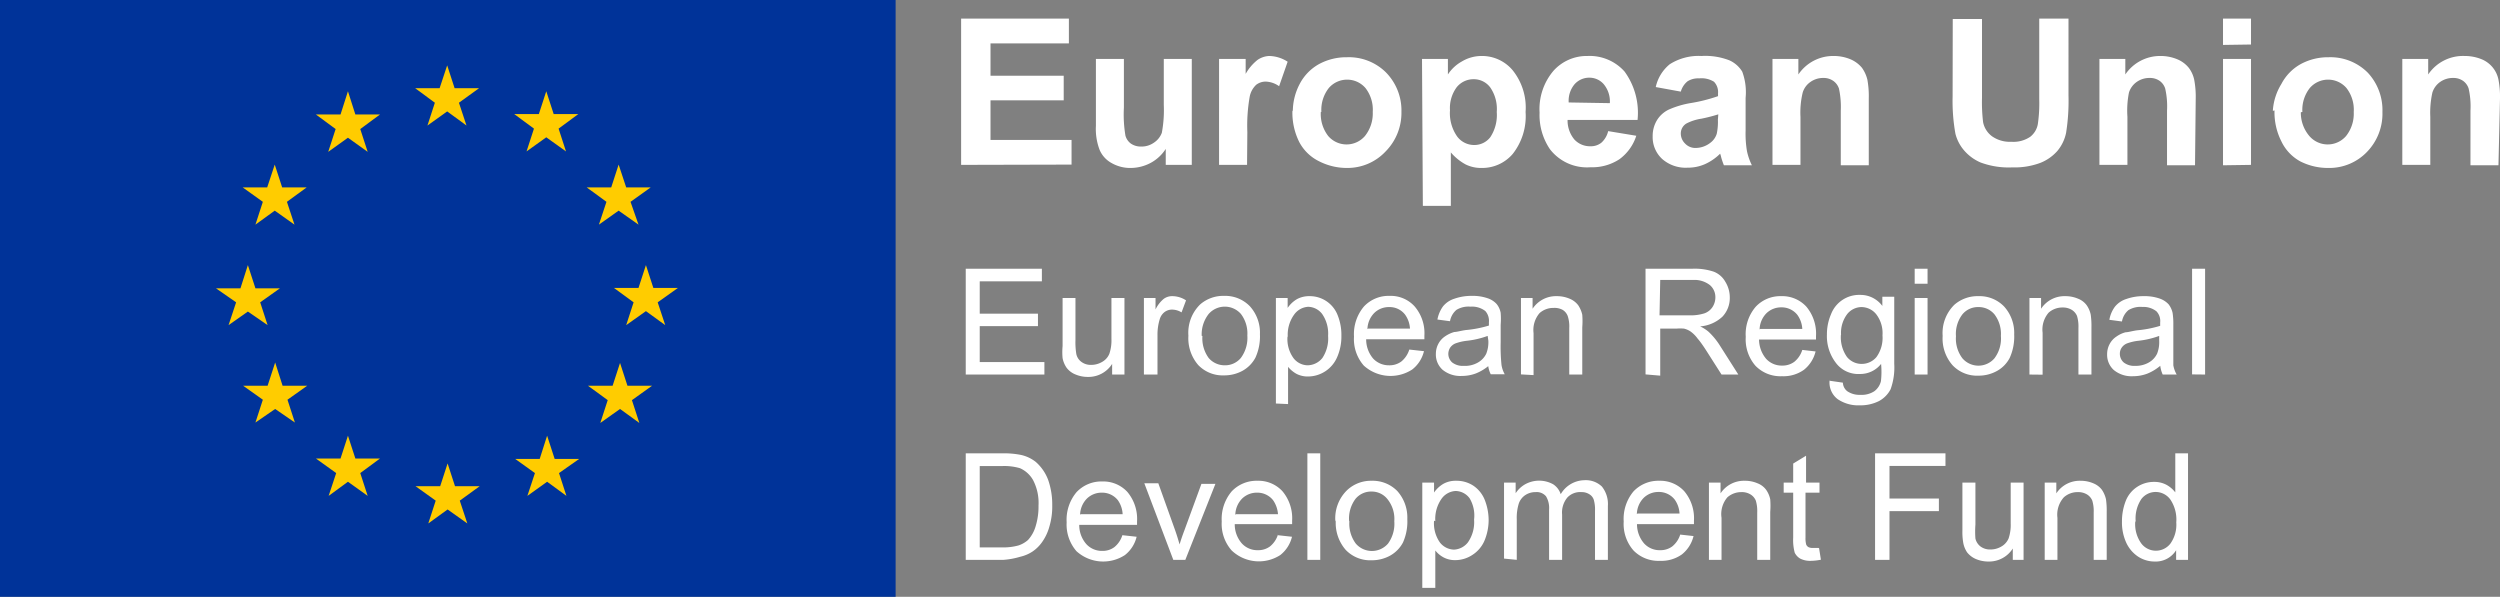
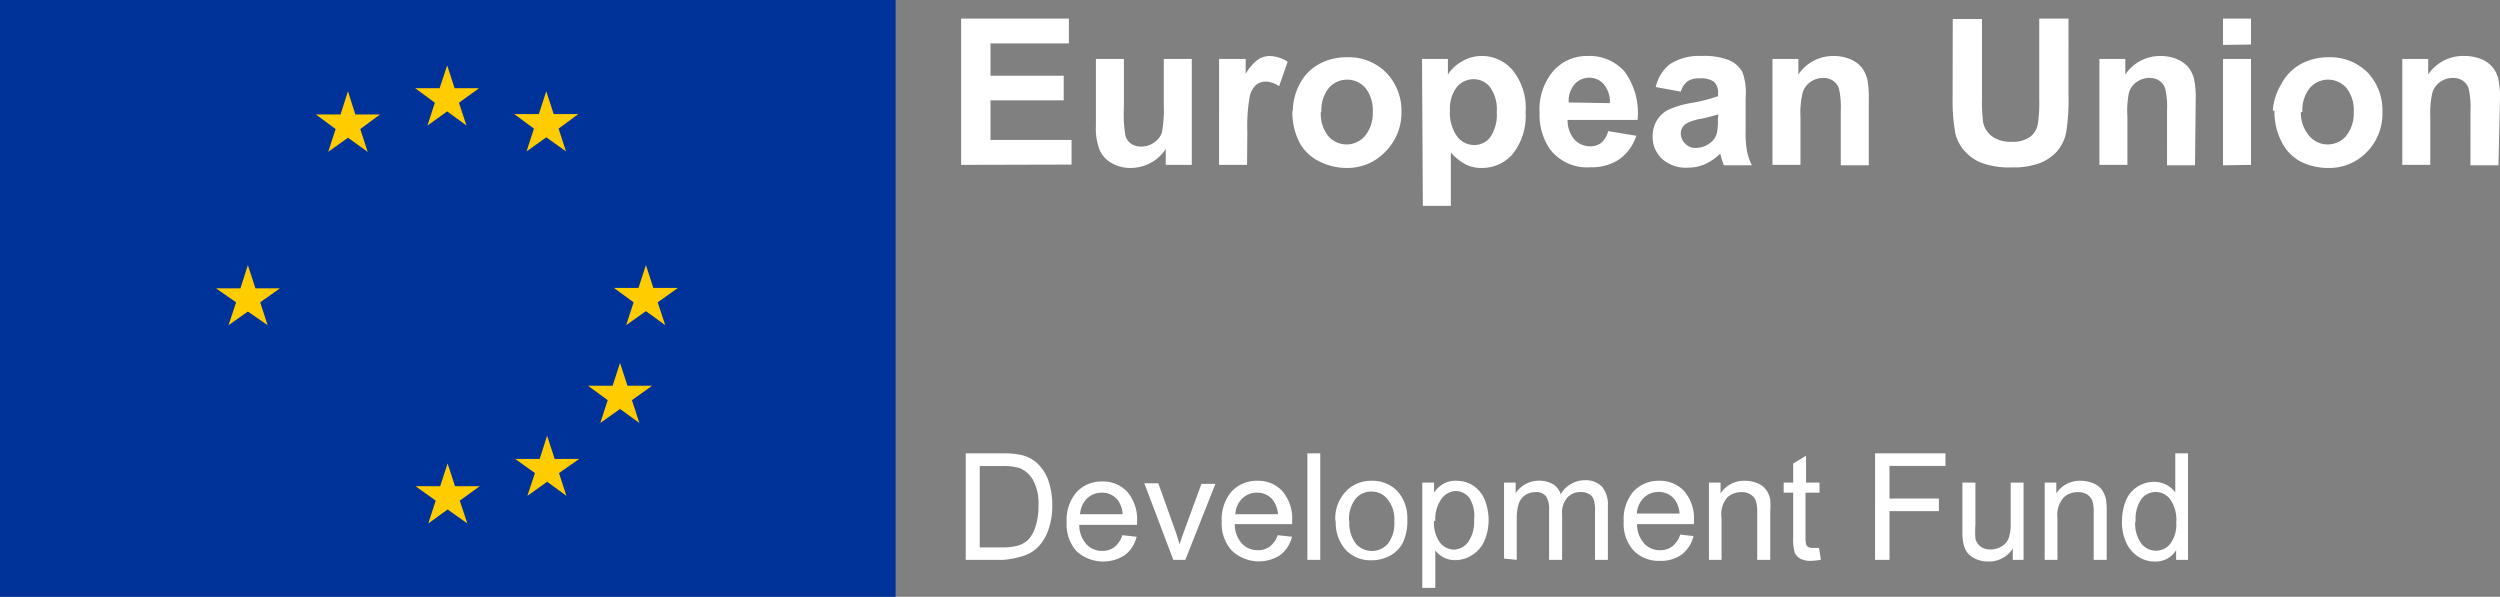
<svg xmlns="http://www.w3.org/2000/svg" viewBox="0 0 178.62 42.64">
  <rect x="0" y="0" width="178.62" height="42.64" fill="#808080" stroke="none" />
  <defs>
    <style>.a{fill:#fff;}.b{fill:#039;}.c{fill:#fc0;}</style>
  </defs>
  <title>Asset 1</title>
  <path class="a" d="M68.67,11.78V1.33h7.7V3.1h-5.6V5.41H76V7.17H70.77V10h5.79v1.76Zm14.62,0V10.64a2.94,2.94,0,0,1-1.08,1A3.06,3.06,0,0,1,80.8,12a2.67,2.67,0,0,1-1.36-.34,1.94,1.94,0,0,1-.87-.94A4.18,4.18,0,0,1,78.3,9V4.21h2V7.69a9.13,9.13,0,0,0,.11,2,1.05,1.05,0,0,0,.39.57,1.24,1.24,0,0,0,.74.21,1.51,1.51,0,0,0,.91-.28,1.45,1.45,0,0,0,.56-.7,8.8,8.8,0,0,0,.14-2V4.21h2v7.57Zm5.81,0h-2V4.21H89V5.28a3.37,3.37,0,0,1,.85-1A1.59,1.59,0,0,1,90.67,4,2.5,2.5,0,0,1,92,4.41l-.61,1.75a1.75,1.75,0,0,0-.94-.33,1.11,1.11,0,0,0-.7.23,1.58,1.58,0,0,0-.46.84,12,12,0,0,0-.17,2.54Zm3.27-3.89A4.23,4.23,0,0,1,92.86,6a3.44,3.44,0,0,1,1.38-1.42,4.09,4.09,0,0,1,2-.49A3.76,3.76,0,0,1,99,5.15,3.88,3.88,0,0,1,100.13,8,3.92,3.92,0,0,1,99,10.82,3.73,3.73,0,0,1,96.26,12a4.36,4.36,0,0,1-2-.47,3.18,3.18,0,0,1-1.43-1.38,4.69,4.69,0,0,1-.49-2.21Zm2,.1a2.56,2.56,0,0,0,.53,1.73,1.73,1.73,0,0,0,2.62,0A2.57,2.57,0,0,0,98.08,8a2.52,2.52,0,0,0-.52-1.71,1.73,1.73,0,0,0-2.62,0A2.53,2.53,0,0,0,94.41,8Zm7.23-3.78h1.85V5.32a2.82,2.82,0,0,1,1-.93A2.73,2.73,0,0,1,105.83,4a2.86,2.86,0,0,1,2.23,1A4.25,4.25,0,0,1,109,8a4.36,4.36,0,0,1-.92,3,2.87,2.87,0,0,1-2.23,1,2.47,2.47,0,0,1-1.13-.25,3.71,3.71,0,0,1-1.06-.86v3.82h-2Zm2,3.65a2.9,2.9,0,0,0,.51,1.89,1.51,1.51,0,0,0,1.22.61,1.43,1.43,0,0,0,1.15-.56A2.87,2.87,0,0,0,106.94,8a2.7,2.7,0,0,0-.47-1.76,1.46,1.46,0,0,0-1.17-.58,1.54,1.54,0,0,0-1.22.57,2.5,2.5,0,0,0-.48,1.67Zm11.31,1.51,2,.33a3.33,3.33,0,0,1-1.21,1.68,3.55,3.55,0,0,1-2.06.57,3.34,3.34,0,0,1-2.9-1.29A4.33,4.33,0,0,1,110,8.05a4.22,4.22,0,0,1,1-3A3.19,3.19,0,0,1,113.42,4a3.34,3.34,0,0,1,2.65,1.11A5,5,0,0,1,117,8.57h-5a2.12,2.12,0,0,0,.48,1.39,1.51,1.51,0,0,0,1.15.49,1.2,1.2,0,0,0,.78-.25,1.6,1.6,0,0,0,.49-.83Zm.11-2A1.92,1.92,0,0,0,114.57,6a1.35,1.35,0,0,0-1-.45,1.4,1.4,0,0,0-1.08.48,1.84,1.84,0,0,0-.41,1.29Zm5.09-.82-1.81-.33a2.9,2.9,0,0,1,1-1.63A3.84,3.84,0,0,1,121.56,4a4.77,4.77,0,0,1,2,.31,2.06,2.06,0,0,1,.92.81A4.26,4.26,0,0,1,124.72,7l0,2.34a7.45,7.45,0,0,0,.1,1.47,4.26,4.26,0,0,0,.35,1h-2a5.54,5.54,0,0,1-.2-.59,1.54,1.54,0,0,0-.07-.24,3.67,3.67,0,0,1-1.09.75,3,3,0,0,1-1.23.25,2.54,2.54,0,0,1-1.83-.63,2.12,2.12,0,0,1-.67-1.61,2.16,2.16,0,0,1,.3-1.14,2,2,0,0,1,.85-.77,6.52,6.52,0,0,1,1.59-.47,11.38,11.38,0,0,0,1.93-.49v-.2a1.06,1.06,0,0,0-.29-.83,1.68,1.68,0,0,0-1.06-.24,1.41,1.41,0,0,0-.83.21,1.45,1.45,0,0,0-.48.74Zm2.66,1.62a11.76,11.76,0,0,1-1.21.31,3.38,3.38,0,0,0-1.08.35.83.83,0,0,0-.39.7,1,1,0,0,0,.31.73,1,1,0,0,0,.79.31,1.72,1.72,0,0,0,1-.36,1.27,1.27,0,0,0,.47-.66,4.08,4.08,0,0,0,.08-1Zm10.75,3.64h-2V7.91a6.18,6.18,0,0,0-.13-1.58,1.09,1.09,0,0,0-.42-.56,1.19,1.19,0,0,0-.69-.2,1.56,1.56,0,0,0-.92.28,1.42,1.42,0,0,0-.56.76,6.11,6.11,0,0,0-.16,1.74v3.43h-2V4.21h1.85V5.32A3,3,0,0,1,131,4a3.09,3.09,0,0,1,1.2.23,2.16,2.16,0,0,1,.83.61,2.45,2.45,0,0,1,.39.85,6.57,6.57,0,0,1,.1,1.34Zm6-10.45h2.09V7a11.8,11.8,0,0,0,.08,1.74,1.65,1.65,0,0,0,.64,1,2.22,2.22,0,0,0,1.38.39,2.13,2.13,0,0,0,1.35-.36,1.47,1.47,0,0,0,.54-.91,10.39,10.39,0,0,0,.1-1.77V1.33h2.09V6.82a14.56,14.56,0,0,1-.17,2.66,2.92,2.92,0,0,1-.63,1.31,3.17,3.17,0,0,1-1.22.85,5.27,5.27,0,0,1-2,.32,5.77,5.77,0,0,1-2.26-.35,3.23,3.23,0,0,1-1.21-.9,2.91,2.91,0,0,1-.59-1.16,13.27,13.27,0,0,1-.2-2.65Zm17.31,10.45h-2V7.91a5.74,5.74,0,0,0-.13-1.58,1.07,1.07,0,0,0-.41-.56,1.19,1.19,0,0,0-.69-.2,1.57,1.57,0,0,0-.93.28,1.47,1.47,0,0,0-.56.76A6.63,6.63,0,0,0,152,8.35v3.43h-2V4.21h1.85V5.32A3,3,0,0,1,154.35,4a3.09,3.09,0,0,1,1.2.23,2.09,2.09,0,0,1,.83.61,2.13,2.13,0,0,1,.39.85,6.44,6.44,0,0,1,.11,1.34Zm2-8.6V1.33h2V3.18Zm0,8.6V4.21h2v7.57Zm3.56-3.89A4.11,4.11,0,0,1,163,6a3.44,3.44,0,0,1,1.38-1.42,4.09,4.09,0,0,1,2-.49,3.76,3.76,0,0,1,2.8,1.11A3.92,3.92,0,0,1,170.22,8a3.92,3.92,0,0,1-1.1,2.85A3.73,3.73,0,0,1,166.35,12a4.36,4.36,0,0,1-2-.47A3.18,3.18,0,0,1,163,10.1a4.57,4.57,0,0,1-.49-2.21Zm2,.1A2.56,2.56,0,0,0,165,9.72a1.73,1.73,0,0,0,2.62,0A2.57,2.57,0,0,0,168.17,8a2.52,2.52,0,0,0-.52-1.71,1.73,1.73,0,0,0-2.62,0A2.53,2.53,0,0,0,164.5,8Zm14.12,3.79h-2V7.91a5.74,5.74,0,0,0-.13-1.58,1.07,1.07,0,0,0-.41-.56,1.19,1.19,0,0,0-.69-.2,1.57,1.57,0,0,0-.93.28,1.47,1.47,0,0,0-.56.76,6.63,6.63,0,0,0-.15,1.74v3.43h-2V4.21h1.85V5.32A3,3,0,0,1,176.09,4a3.18,3.18,0,0,1,1.21.23,2,2,0,0,1,1.21,1.46,6.44,6.44,0,0,1,.11,1.34Z" />
-   <path class="a" d="M69,26.76V19.2h5.44v.9H70v2.31h4.16v.89H70v2.57h4.62v.89Zm10.46,0V26a2,2,0,0,1-1.73.93,2.26,2.26,0,0,1-.9-.18,1.47,1.47,0,0,1-.62-.47,1.8,1.8,0,0,1-.29-.69,4.6,4.6,0,0,1,0-.86V21.29h.92v3a5.17,5.17,0,0,0,.06,1,.93.93,0,0,0,.37.57,1.11,1.11,0,0,0,.69.21,1.52,1.52,0,0,0,.78-.21,1.17,1.17,0,0,0,.52-.58,3,3,0,0,0,.15-1.07V21.29h.93v5.47Zm2.27,0V21.29h.83v.82a2.23,2.23,0,0,1,.59-.76,1,1,0,0,1,.59-.19,1.79,1.79,0,0,1,1,.3l-.32.86a1.33,1.33,0,0,0-.67-.2.89.89,0,0,0-.55.18,1,1,0,0,0-.34.51,3.71,3.71,0,0,0-.16,1.08v2.87ZM84.91,24a2.83,2.83,0,0,1,.84-2.25,2.51,2.51,0,0,1,1.71-.61,2.45,2.45,0,0,1,1.84.74,2.81,2.81,0,0,1,.72,2,3.67,3.67,0,0,1-.32,1.67,2.31,2.31,0,0,1-.92.94,2.69,2.69,0,0,1-1.32.33,2.42,2.42,0,0,1-1.85-.74,2.93,2.93,0,0,1-.7-2.12Zm1,0a2.38,2.38,0,0,0,.45,1.58,1.5,1.5,0,0,0,1.15.52,1.46,1.46,0,0,0,1.15-.53,2.41,2.41,0,0,0,.46-1.6,2.3,2.3,0,0,0-.46-1.54,1.53,1.53,0,0,0-2.3,0A2.35,2.35,0,0,0,85.86,24Zm5.25,4.83V21.29H92V22a2.09,2.09,0,0,1,.67-.63,1.83,1.83,0,0,1,.91-.21,2.13,2.13,0,0,1,2,1.38A3.77,3.77,0,0,1,95.84,24a3.67,3.67,0,0,1-.3,1.51,2.28,2.28,0,0,1-2.08,1.39,1.75,1.75,0,0,1-.83-.19,2.11,2.11,0,0,1-.6-.5v2.66Zm.83-4.8a2.33,2.33,0,0,0,.43,1.56,1.3,1.3,0,0,0,1,.51,1.38,1.38,0,0,0,1.06-.52A2.52,2.52,0,0,0,94.89,24a2.46,2.46,0,0,0-.42-1.56,1.29,1.29,0,0,0-1-.52,1.32,1.32,0,0,0-1,.55,2.45,2.45,0,0,0-.46,1.61Zm8.75.95,1,.11a2.35,2.35,0,0,1-.84,1.31,2.84,2.84,0,0,1-3.46-.28,2.87,2.87,0,0,1-.7-2.07,3.06,3.06,0,0,1,.71-2.15,2.41,2.41,0,0,1,1.84-.76,2.3,2.3,0,0,1,1.78.75,2.94,2.94,0,0,1,.7,2.1c0,.06,0,.14,0,.25H97.61a2.11,2.11,0,0,0,.5,1.38,1.53,1.53,0,0,0,1.14.48,1.41,1.41,0,0,0,.87-.27,1.77,1.77,0,0,0,.57-.85Zm-3-1.5h3a1.88,1.88,0,0,0-.35-1,1.39,1.39,0,0,0-1.14-.54,1.48,1.48,0,0,0-1.07.43,1.71,1.71,0,0,0-.48,1.15Zm8.71,2.58a3.42,3.42,0,0,1-1,.62,2.84,2.84,0,0,1-1,.18,2,2,0,0,1-1.38-.44,1.46,1.46,0,0,1-.48-1.13,1.52,1.52,0,0,1,.18-.73,1.45,1.45,0,0,1,.48-.53,2.22,2.22,0,0,1,.66-.31c.18,0,.46-.09.83-.14a8,8,0,0,0,1.64-.32c0-.12,0-.2,0-.24a1.05,1.05,0,0,0-.26-.8,1.56,1.56,0,0,0-1.06-.31,1.66,1.66,0,0,0-1,.23,1.37,1.37,0,0,0-.46.81l-.9-.12a2.32,2.32,0,0,1,.4-.94,1.7,1.7,0,0,1,.82-.55,3.62,3.62,0,0,1,1.24-.2,3.24,3.24,0,0,1,1.13.17,1.51,1.51,0,0,1,.64.41,1.41,1.41,0,0,1,.29.63,5.31,5.31,0,0,1,0,.86v1.23a13,13,0,0,0,.06,1.64,2,2,0,0,0,.23.66h-1a1.94,1.94,0,0,1-.19-.68ZM106.29,24a6.25,6.25,0,0,1-1.51.35,3.45,3.45,0,0,0-.8.19.85.85,0,0,0-.37.3.84.84,0,0,0-.13.44.82.82,0,0,0,.28.62,1.23,1.23,0,0,0,.82.24,1.83,1.83,0,0,0,1-.23,1.45,1.45,0,0,0,.61-.64,2.24,2.24,0,0,0,.15-.93Zm2.38,2.75V21.29h.83v.77a2,2,0,0,1,1.73-.9,2.27,2.27,0,0,1,.91.18,1.44,1.44,0,0,1,.62.47,2,2,0,0,1,.29.68,5.83,5.83,0,0,1,0,.9v3.37h-.93V23.43a2.32,2.32,0,0,0-.11-.85.87.87,0,0,0-.38-.45A1.22,1.22,0,0,0,111,22a1.47,1.47,0,0,0-1,.37,1.85,1.85,0,0,0-.43,1.43v3Zm8.9,0V19.2h3.34a4.31,4.31,0,0,1,1.53.21,1.61,1.61,0,0,1,.83.72,2.12,2.12,0,0,1,.32,1.13,1.94,1.94,0,0,1-.52,1.36,2.62,2.62,0,0,1-1.6.7,2.6,2.6,0,0,1,.6.38,5,5,0,0,1,.82,1l1.31,2.06H123l-1-1.57c-.29-.46-.53-.8-.71-1a2.2,2.2,0,0,0-.51-.51,1.43,1.43,0,0,0-.46-.2,3.16,3.16,0,0,0-.55,0h-1.15v3.36Zm1-4.22h2.14a3.27,3.27,0,0,0,1.06-.14,1.15,1.15,0,0,0,.59-.46,1.26,1.26,0,0,0,.2-.68,1.13,1.13,0,0,0-.39-.88A1.8,1.8,0,0,0,121,20h-2.38ZM128.77,25l.95.11a2.39,2.39,0,0,1-.83,1.31,2.52,2.52,0,0,1-1.57.46,2.48,2.48,0,0,1-1.89-.74,2.87,2.87,0,0,1-.7-2.07,3,3,0,0,1,.71-2.15,2.4,2.4,0,0,1,1.83-.76,2.33,2.33,0,0,1,1.79.75,3,3,0,0,1,.69,2.1v.25h-4.07a2.16,2.16,0,0,0,.51,1.38,1.5,1.5,0,0,0,1.14.48,1.41,1.41,0,0,0,.87-.27,1.77,1.77,0,0,0,.57-.85Zm-3-1.5h3a1.88,1.88,0,0,0-.35-1,1.43,1.43,0,0,0-1.15-.54,1.5,1.5,0,0,0-1.07.43,1.71,1.71,0,0,0-.48,1.15Zm5,3.71.9.13a.82.82,0,0,0,.31.61,1.54,1.54,0,0,0,.94.26,1.64,1.64,0,0,0,1-.26,1.26,1.26,0,0,0,.47-.72A5.93,5.93,0,0,0,134.4,26a1.89,1.89,0,0,1-1.51.72,2,2,0,0,1-1.74-.82,3.13,3.13,0,0,1-.62-2,3.6,3.6,0,0,1,.29-1.44,2.15,2.15,0,0,1,2.08-1.39,1.94,1.94,0,0,1,1.59.79v-.66h.85V26a4.56,4.56,0,0,1-.26,1.81,2,2,0,0,1-.82.84,2.93,2.93,0,0,1-1.38.31,2.62,2.62,0,0,1-1.58-.44,1.49,1.49,0,0,1-.58-1.33Zm.76-3.29a2.43,2.43,0,0,0,.43,1.58A1.34,1.34,0,0,0,133,26a1.37,1.37,0,0,0,1.07-.49,2.35,2.35,0,0,0,.43-1.55,2.21,2.21,0,0,0-.45-1.51,1.36,1.36,0,0,0-1.07-.51,1.32,1.32,0,0,0-1,.5,2.23,2.23,0,0,0-.44,1.49Zm5.27-3.65V19.2h.92v1.07Zm0,6.49V21.29h.92v5.47Zm2-2.74a2.83,2.83,0,0,1,.84-2.25,2.52,2.52,0,0,1,1.72-.61,2.43,2.43,0,0,1,1.83.74,2.81,2.81,0,0,1,.72,2,3.67,3.67,0,0,1-.32,1.67,2.25,2.25,0,0,1-.92.94,2.68,2.68,0,0,1-1.31.33,2.4,2.4,0,0,1-1.85-.74,2.89,2.89,0,0,1-.71-2.12Zm.95,0a2.33,2.33,0,0,0,.46,1.58,1.51,1.51,0,0,0,2.29,0,2.35,2.35,0,0,0,.46-1.6,2.3,2.3,0,0,0-.46-1.54,1.46,1.46,0,0,0-1.14-.52,1.44,1.44,0,0,0-1.15.52,2.3,2.3,0,0,0-.46,1.57Zm5.25,2.74V21.29h.83v.77a2,2,0,0,1,1.73-.9,2.27,2.27,0,0,1,.91.18,1.38,1.38,0,0,1,.62.47,1.82,1.82,0,0,1,.29.68,5.83,5.83,0,0,1,.05.9v3.37h-.93V23.43a2.61,2.61,0,0,0-.1-.85.94.94,0,0,0-.39-.45,1.22,1.22,0,0,0-.64-.16,1.47,1.47,0,0,0-1,.37,1.85,1.85,0,0,0-.43,1.43v3Zm9.41-.68a3.42,3.42,0,0,1-1,.62,2.88,2.88,0,0,1-1,.18,2,2,0,0,1-1.38-.44,1.46,1.46,0,0,1-.48-1.13,1.52,1.52,0,0,1,.18-.73,1.45,1.45,0,0,1,.48-.53,2,2,0,0,1,.66-.31c.18,0,.46-.09.82-.14a7.94,7.94,0,0,0,1.65-.32c0-.12,0-.2,0-.24a1,1,0,0,0-.27-.8,1.51,1.51,0,0,0-1-.31,1.66,1.66,0,0,0-1,.23,1.37,1.37,0,0,0-.46.81l-.9-.12a2.19,2.19,0,0,1,.4-.94,1.7,1.7,0,0,1,.82-.55,3.58,3.58,0,0,1,1.24-.2,3.24,3.24,0,0,1,1.13.17,1.57,1.57,0,0,1,.64.41,1.53,1.53,0,0,1,.29.63,5.31,5.31,0,0,1,.05.86v1.23c0,.87,0,1.41,0,1.64a2,2,0,0,0,.24.66h-1a2.18,2.18,0,0,1-.18-.68ZM154.27,24a6.25,6.25,0,0,1-1.51.35,3.45,3.45,0,0,0-.8.19.85.85,0,0,0-.37.3.76.76,0,0,0-.13.44.82.82,0,0,0,.28.62,1.23,1.23,0,0,0,.82.24,1.86,1.86,0,0,0,.95-.23,1.45,1.45,0,0,0,.61-.64,2.24,2.24,0,0,0,.15-.93Zm2.35,2.75V19.2h.93v7.56Z" />
  <path class="a" d="M69,40V32.39h2.59a6.3,6.3,0,0,1,1.34.11A2.62,2.62,0,0,1,74,33a3.21,3.21,0,0,1,.89,1.29,5.31,5.31,0,0,1,.29,1.8,5,5,0,0,1-.2,1.52,3.51,3.51,0,0,1-.51,1.1,2.66,2.66,0,0,1-.69.69,2.69,2.69,0,0,1-.89.38A5.54,5.54,0,0,1,71.7,40Zm1-.89h1.6a4,4,0,0,0,1.17-.14,1.93,1.93,0,0,0,.68-.39,2.48,2.48,0,0,0,.55-1,4.77,4.77,0,0,0,.2-1.46,3.52,3.52,0,0,0-.39-1.82,2,2,0,0,0-.94-.85,4,4,0,0,0-1.29-.15H70Zm10.21-.87,1,.11a2.35,2.35,0,0,1-.84,1.31,2.84,2.84,0,0,1-3.46-.28,2.91,2.91,0,0,1-.7-2.07,3.06,3.06,0,0,1,.71-2.15,2.43,2.43,0,0,1,1.84-.76,2.34,2.34,0,0,1,1.79.75,3,3,0,0,1,.69,2.1v.25H77.11a2.06,2.06,0,0,0,.51,1.38,1.5,1.5,0,0,0,1.14.48,1.38,1.38,0,0,0,.86-.27,1.77,1.77,0,0,0,.57-.85Zm-3-1.5h3a1.88,1.88,0,0,0-.34-1,1.43,1.43,0,0,0-1.15-.54,1.5,1.5,0,0,0-1.07.43,1.71,1.71,0,0,0-.48,1.15ZM83.83,40l-2.07-5.47h1l1.17,3.27c.13.36.24.72.35,1.1.08-.28.2-.63.34-1l1.22-3.33h1L84.69,40Zm7.48-1.76,1,.11a2.35,2.35,0,0,1-.84,1.31A2.82,2.82,0,0,1,88,39.33a2.87,2.87,0,0,1-.71-2.07A3.06,3.06,0,0,1,88,35.11a2.44,2.44,0,0,1,1.84-.76,2.33,2.33,0,0,1,1.79.75,3,3,0,0,1,.69,2.1v.25H88.22a2.06,2.06,0,0,0,.51,1.38,1.5,1.5,0,0,0,1.14.48,1.41,1.41,0,0,0,.87-.27,1.77,1.77,0,0,0,.57-.85Zm-3-1.5h3a2,2,0,0,0-.35-1,1.43,1.43,0,0,0-1.15-.54,1.5,1.5,0,0,0-1.07.43,1.71,1.71,0,0,0-.48,1.15ZM93.41,40V32.39h.92V40Zm2-2.74A2.8,2.8,0,0,1,96.27,35,2.49,2.49,0,0,1,98,34.35a2.46,2.46,0,0,1,1.84.74,2.84,2.84,0,0,1,.71,2,3.68,3.68,0,0,1-.31,1.67,2.31,2.31,0,0,1-.92.94,2.69,2.69,0,0,1-1.32.33,2.42,2.42,0,0,1-1.85-.74,2.93,2.93,0,0,1-.71-2.12Zm1,0a2.38,2.38,0,0,0,.46,1.58,1.52,1.52,0,0,0,2.3,0,2.41,2.41,0,0,0,.45-1.6,2.25,2.25,0,0,0-.46-1.54A1.43,1.43,0,0,0,98,35.12a1.45,1.45,0,0,0-1.15.52,2.35,2.35,0,0,0-.46,1.57ZM101.62,42V34.48h.84v.71a2.12,2.12,0,0,1,.68-.63,1.81,1.81,0,0,1,.9-.21,2.18,2.18,0,0,1,1.24.36,2.22,2.22,0,0,1,.8,1,4,4,0,0,1,.28,1.44,3.84,3.84,0,0,1-.31,1.51,2.27,2.27,0,0,1-.87,1,2.21,2.21,0,0,1-1.2.36,1.72,1.72,0,0,1-.83-.19,1.86,1.86,0,0,1-.6-.5V42Zm.84-4.8a2.38,2.38,0,0,0,.42,1.56,1.32,1.32,0,0,0,1,.51,1.34,1.34,0,0,0,1-.52,2.52,2.52,0,0,0,.44-1.63A2.4,2.4,0,0,0,105,35.6a1.27,1.27,0,0,0-1-.52,1.32,1.32,0,0,0-1,.55,2.51,2.51,0,0,0-.45,1.61Zm5,2.71V34.48h.83v.76a2,2,0,0,1,.68-.64,2.07,2.07,0,0,1,2,0,1.33,1.33,0,0,1,.54.71,2,2,0,0,1,1.69-1,1.66,1.66,0,0,1,1.25.45,2,2,0,0,1,.43,1.39V40h-.92V36.5a2.52,2.52,0,0,0-.09-.8.72.72,0,0,0-.32-.39,1,1,0,0,0-.56-.15,1.26,1.26,0,0,0-1,.38,1.68,1.68,0,0,0-.38,1.23V40h-.93V36.39a1.6,1.6,0,0,0-.22-.93.87.87,0,0,0-.74-.3,1.31,1.31,0,0,0-.72.2,1.2,1.2,0,0,0-.48.6,3.44,3.44,0,0,0-.15,1.15V40ZM120,38.19l1,.11a2.39,2.39,0,0,1-.83,1.31,2.52,2.52,0,0,1-1.57.46,2.48,2.48,0,0,1-1.89-.74,2.87,2.87,0,0,1-.7-2.07,3.06,3.06,0,0,1,.7-2.15,2.44,2.44,0,0,1,1.84-.76,2.33,2.33,0,0,1,1.79.75,3,3,0,0,1,.69,2.1v.25h-4.07a2.11,2.11,0,0,0,.51,1.38,1.5,1.5,0,0,0,1.14.48,1.41,1.41,0,0,0,.87-.27,1.77,1.77,0,0,0,.57-.85Zm-3-1.5h3a1.88,1.88,0,0,0-.35-1,1.43,1.43,0,0,0-1.15-.54,1.5,1.5,0,0,0-1.07.43,1.71,1.71,0,0,0-.48,1.15ZM122.1,40V34.48h.83v.77a2,2,0,0,1,1.73-.9,2.24,2.24,0,0,1,.91.18,1.38,1.38,0,0,1,.62.47,1.82,1.82,0,0,1,.29.68,5.83,5.83,0,0,1,0,.9V40h-.93V36.62a2.61,2.61,0,0,0-.1-.85.94.94,0,0,0-.39-.45,1.19,1.19,0,0,0-.64-.16,1.51,1.51,0,0,0-1,.37A1.85,1.85,0,0,0,123,37v3Zm7.87-.83.13.82a3.76,3.76,0,0,1-.7.08,1.56,1.56,0,0,1-.78-.16,1,1,0,0,1-.39-.42,3.49,3.49,0,0,1-.11-1.09V35.2h-.68v-.72h.68V33.12l.92-.56v1.92H130v.72H129v3.2a1.73,1.73,0,0,0,.05.51.39.39,0,0,0,.16.18.66.66,0,0,0,.31.06l.41,0Zm4,.83V32.39H139v.9H135v2.33h3.53v.9H135V40Zm9.84,0v-.81a2,2,0,0,1-1.73.93,2.27,2.27,0,0,1-.91-.18,1.61,1.61,0,0,1-.62-.47,1.79,1.79,0,0,1-.28-.69,4.41,4.41,0,0,1-.06-.86V34.48h.93v3a6.64,6.64,0,0,0,0,1,1,1,0,0,0,.37.57,1.14,1.14,0,0,0,.7.21,1.52,1.52,0,0,0,.78-.21,1.21,1.21,0,0,0,.52-.58,3,3,0,0,0,.15-1.07V34.48h.92V40Zm2.28,0V34.48h.83v.77a2,2,0,0,1,1.73-.9,2.27,2.27,0,0,1,.91.18,1.44,1.44,0,0,1,.62.47,2,2,0,0,1,.29.68,5.83,5.83,0,0,1,.05.9V40h-.93V36.62a2.61,2.61,0,0,0-.1-.85.94.94,0,0,0-.39-.45,1.22,1.22,0,0,0-.64-.16,1.47,1.47,0,0,0-1,.37A1.85,1.85,0,0,0,147,37v3Zm9.39,0v-.69a1.71,1.71,0,0,1-1.53.81,2.16,2.16,0,0,1-1.2-.36,2.4,2.4,0,0,1-.84-1,3.46,3.46,0,0,1-.3-1.48,4,4,0,0,1,.27-1.49,2.13,2.13,0,0,1,.81-1,2.18,2.18,0,0,1,1.22-.36,1.82,1.82,0,0,1,.88.21,2,2,0,0,1,.63.54V32.39h.91V40Zm-2.92-2.73a2.35,2.35,0,0,0,.44,1.57,1.31,1.31,0,0,0,2.07,0,2.32,2.32,0,0,0,.42-1.52,2.55,2.55,0,0,0-.43-1.64,1.3,1.3,0,0,0-1.06-.53,1.29,1.29,0,0,0-1,.5,2.49,2.49,0,0,0-.41,1.6Z" />
  <rect class="b" width="63.99" height="42.64" />
  <polygon class="c" points="31.95 4.67 31.41 6.3 29.66 6.3 31.07 7.34 30.54 8.97 31.95 7.96 33.33 8.97 32.79 7.34 34.23 6.3 32.48 6.3 31.95 4.67" />
  <polygon class="c" points="17.71 18.94 17.18 20.6 15.43 20.6 16.87 21.6 16.33 23.23 17.71 22.26 19.12 23.23 18.59 21.6 20 20.6 18.25 20.6 17.71 18.94" />
  <polygon class="c" points="46.15 18.94 45.62 20.57 43.86 20.57 45.27 21.6 44.74 23.23 46.15 22.23 47.53 23.23 46.99 21.6 48.44 20.57 46.68 20.57 46.15 18.94" />
  <polygon class="c" points="31.98 33.11 31.45 34.74 29.69 34.74 31.13 35.77 30.6 37.4 31.98 36.4 33.39 37.4 32.85 35.77 34.27 34.74 32.51 34.74 31.98 33.11" />
  <polygon class="c" points="39.03 6.52 38.5 8.15 36.74 8.15 38.15 9.19 37.62 10.82 39.03 9.81 40.44 10.82 39.91 9.19 41.32 8.15 39.56 8.15 39.03 6.52" />
-   <polygon class="c" points="44.2 11.76 43.67 13.39 41.92 13.39 43.33 14.42 42.79 16.05 44.2 15.05 45.62 16.05 45.05 14.42 46.49 13.39 44.74 13.39 44.2 11.76" />
  <polygon class="c" points="44.3 25.93 43.77 27.56 42.01 27.56 43.42 28.59 42.89 30.22 44.3 29.22 45.68 30.22 45.15 28.59 46.59 27.56 44.83 27.56 44.3 25.93" />
  <polygon class="c" points="39.09 31.13 38.56 32.79 36.81 32.79 38.22 33.8 37.68 35.43 39.09 34.42 40.47 35.43 39.94 33.8 41.38 32.79 39.63 32.79 39.09 31.13" />
-   <polygon class="c" points="24.86 31.13 24.33 32.76 22.57 32.76 24.02 33.8 23.48 35.43 24.86 34.42 26.27 35.43 25.74 33.8 27.15 32.76 25.39 32.76 24.86 31.13" />
-   <polygon class="c" points="19.66 25.9 19.12 27.56 17.37 27.56 18.78 28.56 18.25 30.19 19.66 29.22 21.07 30.19 20.54 28.56 21.95 27.56 20.19 27.56 19.66 25.9" />
-   <polygon class="c" points="19.63 11.76 19.09 13.39 17.34 13.39 18.78 14.42 18.25 16.05 19.63 15.05 21.04 16.05 20.5 14.42 21.91 13.39 20.16 13.39 19.63 11.76" />
  <polygon class="c" points="24.86 6.52 24.33 8.18 22.57 8.18 23.98 9.22 23.45 10.85 24.86 9.84 26.27 10.85 25.74 9.22 27.15 8.18 25.39 8.18 24.86 6.52" />
</svg>